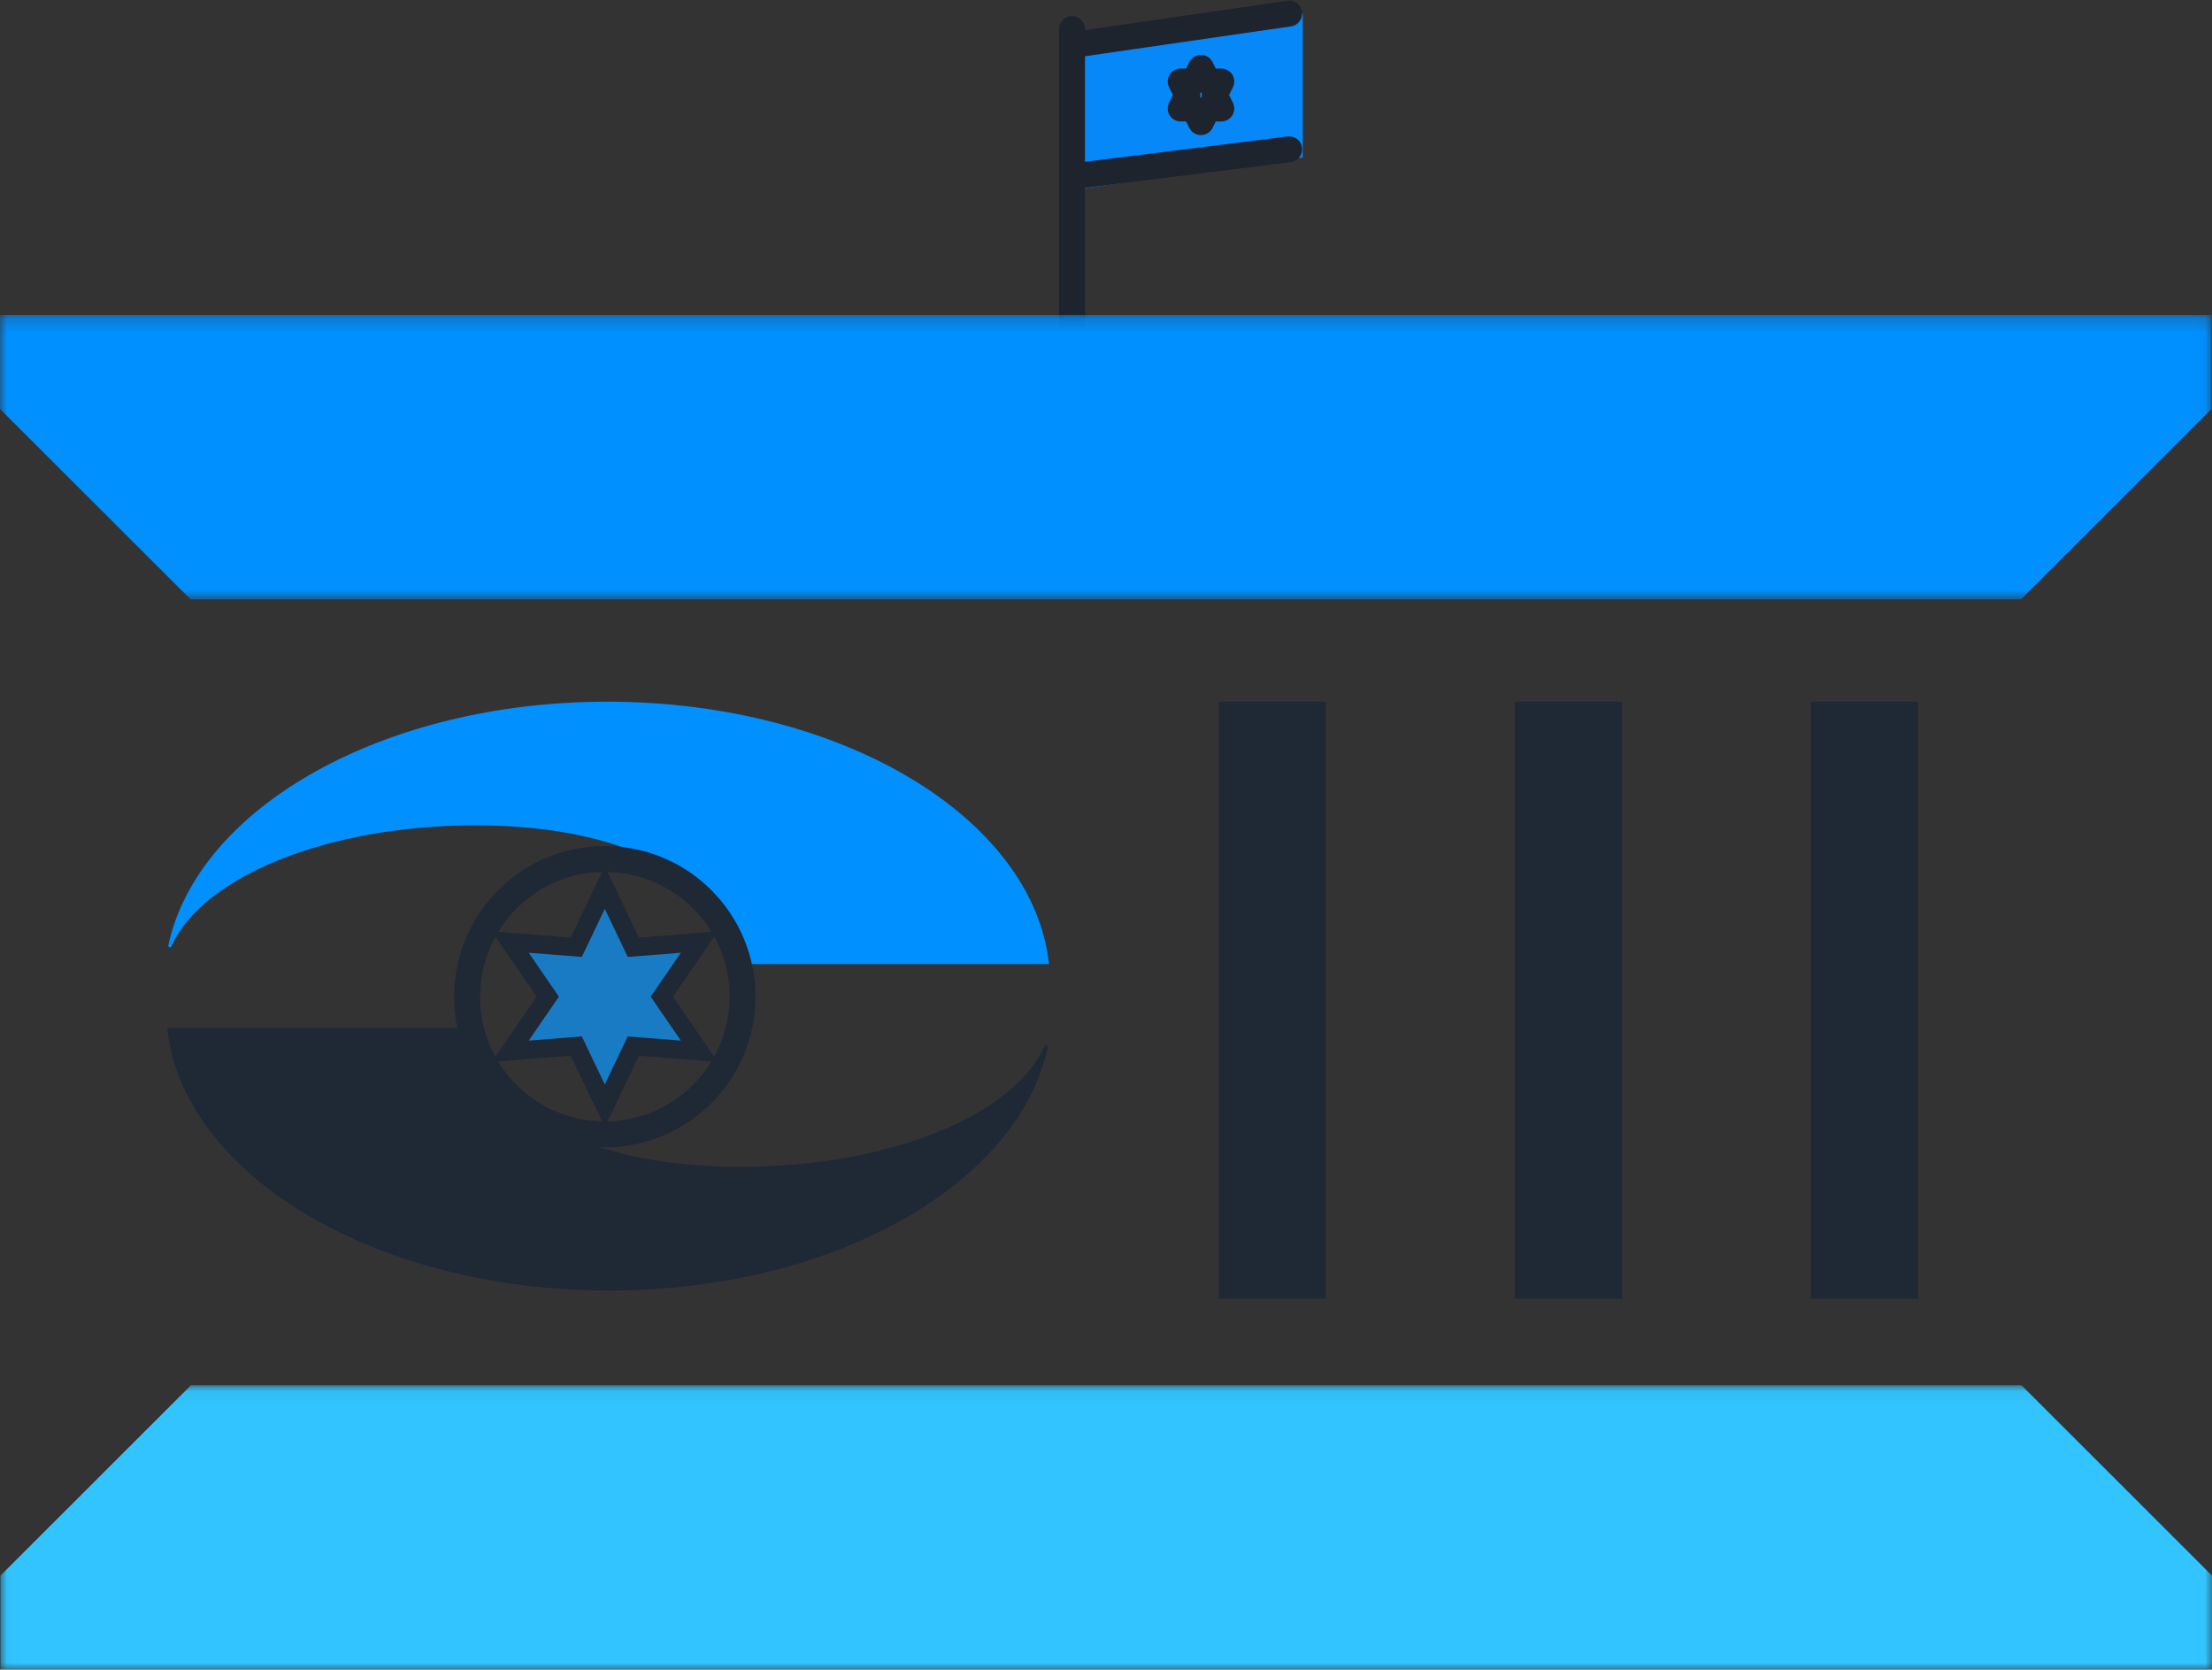
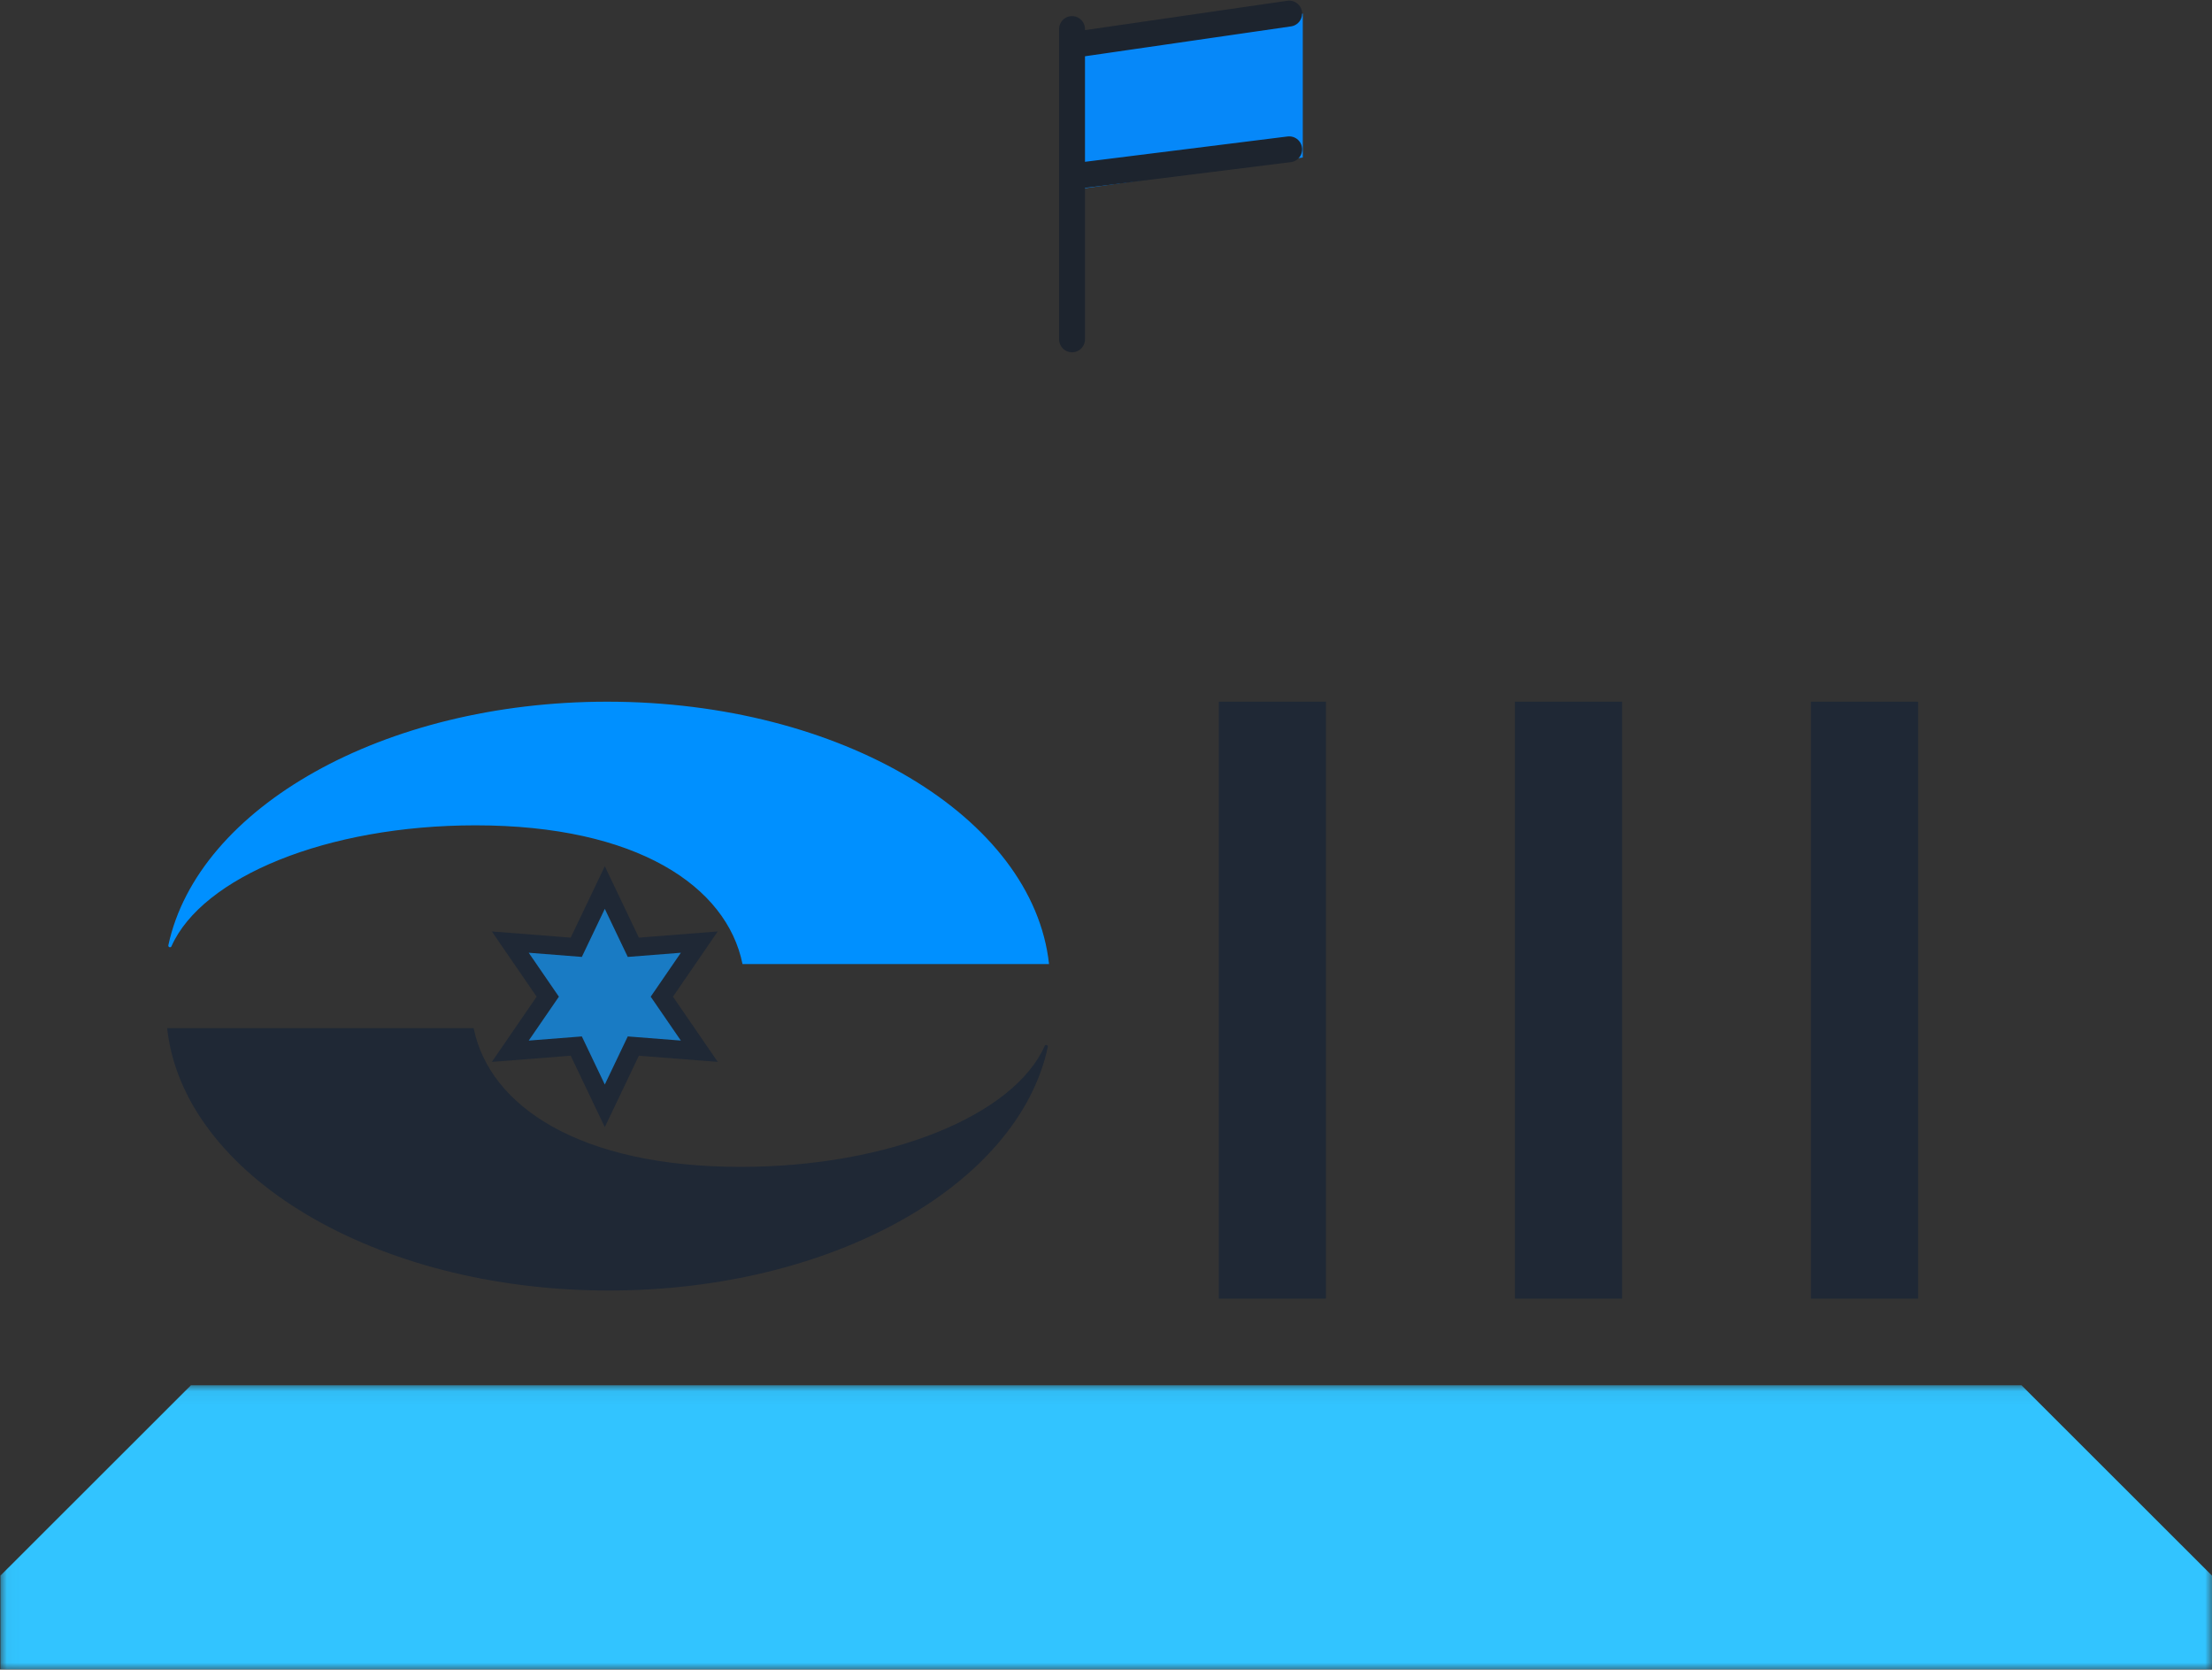
<svg xmlns="http://www.w3.org/2000/svg" width="163" height="123" viewBox="0 0 163 123" fill="none">
  <rect x="0" y="0" width="163" height="123" fill="#333333" stroke="none" />
  <path fill-rule="evenodd" clip-rule="evenodd" d="M79 3.396V14L96 11.604V1L79 3.396Z" fill="#0688F9" />
-   <path fill-rule="evenodd" clip-rule="evenodd" d="M89.504 7L90 6.004H89.001L88.497 5L88.001 6.004H87L87.498 7L87 7.996H88.001L88.497 9L89.001 7.996H90L89.504 7Z" stroke="#1D242E" stroke-width="1.907" stroke-linecap="round" stroke-linejoin="round" />
  <path d="M79 13L95 11" stroke="#1D242E" stroke-width="1.907" stroke-linecap="round" stroke-linejoin="round" />
  <path d="M79.269 3.281L94.998 1" stroke="#1D242E" stroke-width="1.907" stroke-linecap="round" stroke-linejoin="round" />
  <path d="M78.998 25V2.141" stroke="#1D242E" stroke-width="1.907" stroke-linecap="round" stroke-linejoin="round" />
-   <path fill-rule="evenodd" clip-rule="evenodd" d="M44.5 67V73.5L50 70.251L44.5 73.5L50 76.751L44.5 73.5V80V73.5L39 76.751L44.5 73.5L39 70.251L44.5 73.5V67Z" fill="white" />
  <path fill-rule="evenodd" clip-rule="evenodd" d="M35.04 60.804C46.921 60.804 53.554 65.287 54.715 71.024H77.302C76.126 60.225 62.005 51.695 44.743 51.695C28.23 51.695 14.583 59.504 12.406 69.636C12.374 69.779 12.575 69.849 12.634 69.716C14.899 64.619 24.07 60.804 35.04 60.804" fill="#0090FF" />
  <path fill-rule="evenodd" clip-rule="evenodd" d="M54.578 85.966C42.697 85.966 36.064 81.483 34.903 75.746H12.316C13.492 86.544 27.613 95.075 44.875 95.075C61.388 95.075 75.035 87.266 77.212 77.134C77.244 76.99 77.043 76.921 76.984 77.054C74.719 82.151 65.548 85.966 54.578 85.966" fill="#1F2835" />
-   <path fill-rule="evenodd" clip-rule="evenodd" d="M52.373 66.944C55.955 71.254 55.362 77.651 51.051 81.231C46.74 84.812 40.342 84.221 36.76 79.91C33.179 75.6 33.77 69.203 38.083 65.623C42.394 62.042 48.792 62.635 52.373 66.944Z" stroke="#1F2835" stroke-width="1.907" />
  <path fill-rule="evenodd" clip-rule="evenodd" d="M44.567 65.387L46.669 69.788L51.532 69.406L48.77 73.428L51.532 77.447L46.669 77.066L44.567 81.469L42.465 77.066L37.602 77.447L40.364 73.428L37.602 69.406L42.465 69.788L44.567 65.387Z" fill="#197BC4" />
  <path fill-rule="evenodd" clip-rule="evenodd" d="M44.567 65.387L46.669 69.788L51.532 69.406L48.77 73.428L51.532 77.447L46.669 77.066L44.567 81.469L42.465 77.066L37.602 77.447L40.364 73.428L37.602 69.406L42.465 69.788L44.567 65.387Z" stroke="#1F2835" stroke-width="1.352" />
  <mask id="mask0_0_8863" style="mask-type:luminance" maskUnits="userSpaceOnUse" x="0" y="23" width="163" height="22">
    <path fill-rule="evenodd" clip-rule="evenodd" d="M0 23.211H162.97V44.156H0V23.211Z" fill="white" />
  </mask>
  <g mask="url(#mask0_0_8863)">
-     <path fill-rule="evenodd" clip-rule="evenodd" d="M162.97 23.211V30.129L148.93 44.156H14.04L0 30.129V23.211H162.97Z" fill="#0090FF" />
-   </g>
+     </g>
  <mask id="mask1_0_8863" style="mask-type:luminance" maskUnits="userSpaceOnUse" x="0" y="102" width="163" height="21">
    <path fill-rule="evenodd" clip-rule="evenodd" d="M0.031 102.055H163.001V122.999H0.031V102.055Z" fill="white" />
  </mask>
  <g mask="url(#mask1_0_8863)">
    <path fill-rule="evenodd" clip-rule="evenodd" d="M163.001 122.999V116.081L148.961 102.055H14.071L0.031 116.081V122.999H163.001Z" fill="#32C4FF" />
  </g>
  <mask id="mask2_0_8863" style="mask-type:luminance" maskUnits="userSpaceOnUse" x="0" y="0" width="163" height="123">
    <path fill-rule="evenodd" clip-rule="evenodd" d="M0 123H163V0H0V123Z" fill="white" />
  </mask>
  <g mask="url(#mask2_0_8863)">
    <path fill-rule="evenodd" clip-rule="evenodd" d="M89.812 95.672H97.709V51.695H89.812V95.672Z" fill="#1F2835" />
    <path fill-rule="evenodd" clip-rule="evenodd" d="M111.633 95.672H119.529V51.695H111.633V95.672Z" fill="#1F2835" />
    <path fill-rule="evenodd" clip-rule="evenodd" d="M133.449 95.672H141.345V51.695H133.449V95.672Z" fill="#1F2835" />
  </g>
</svg>